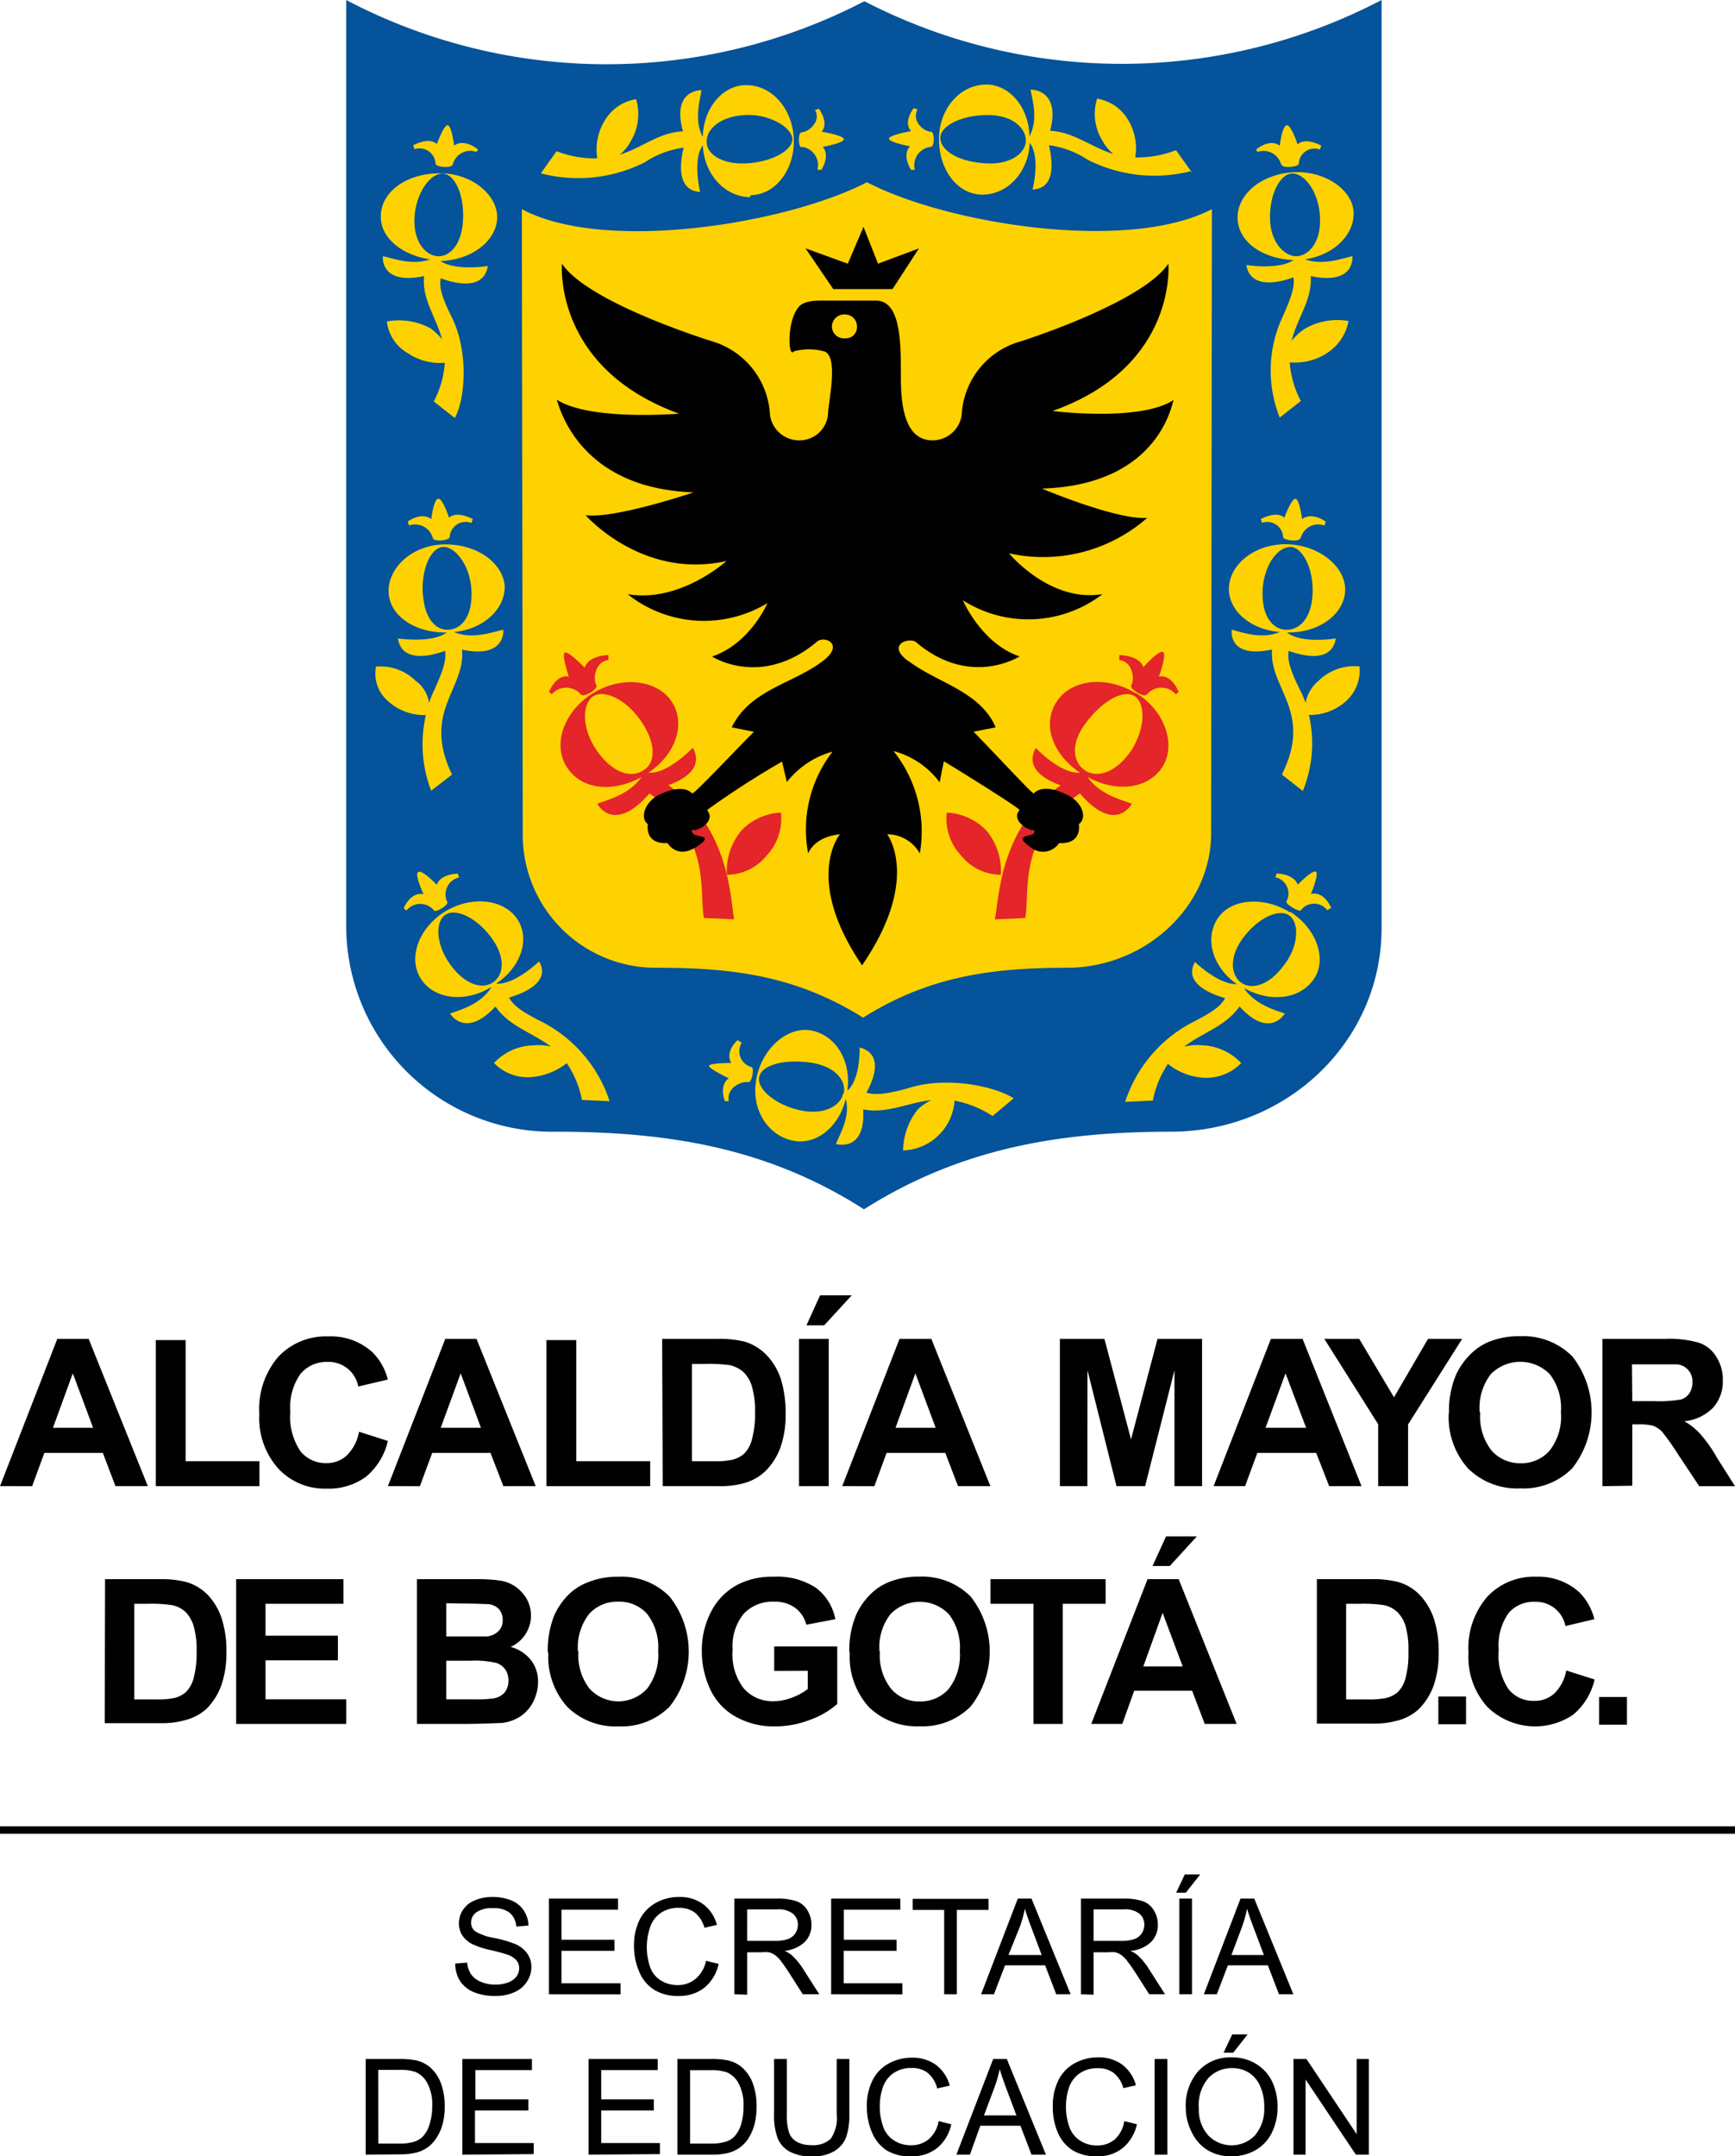
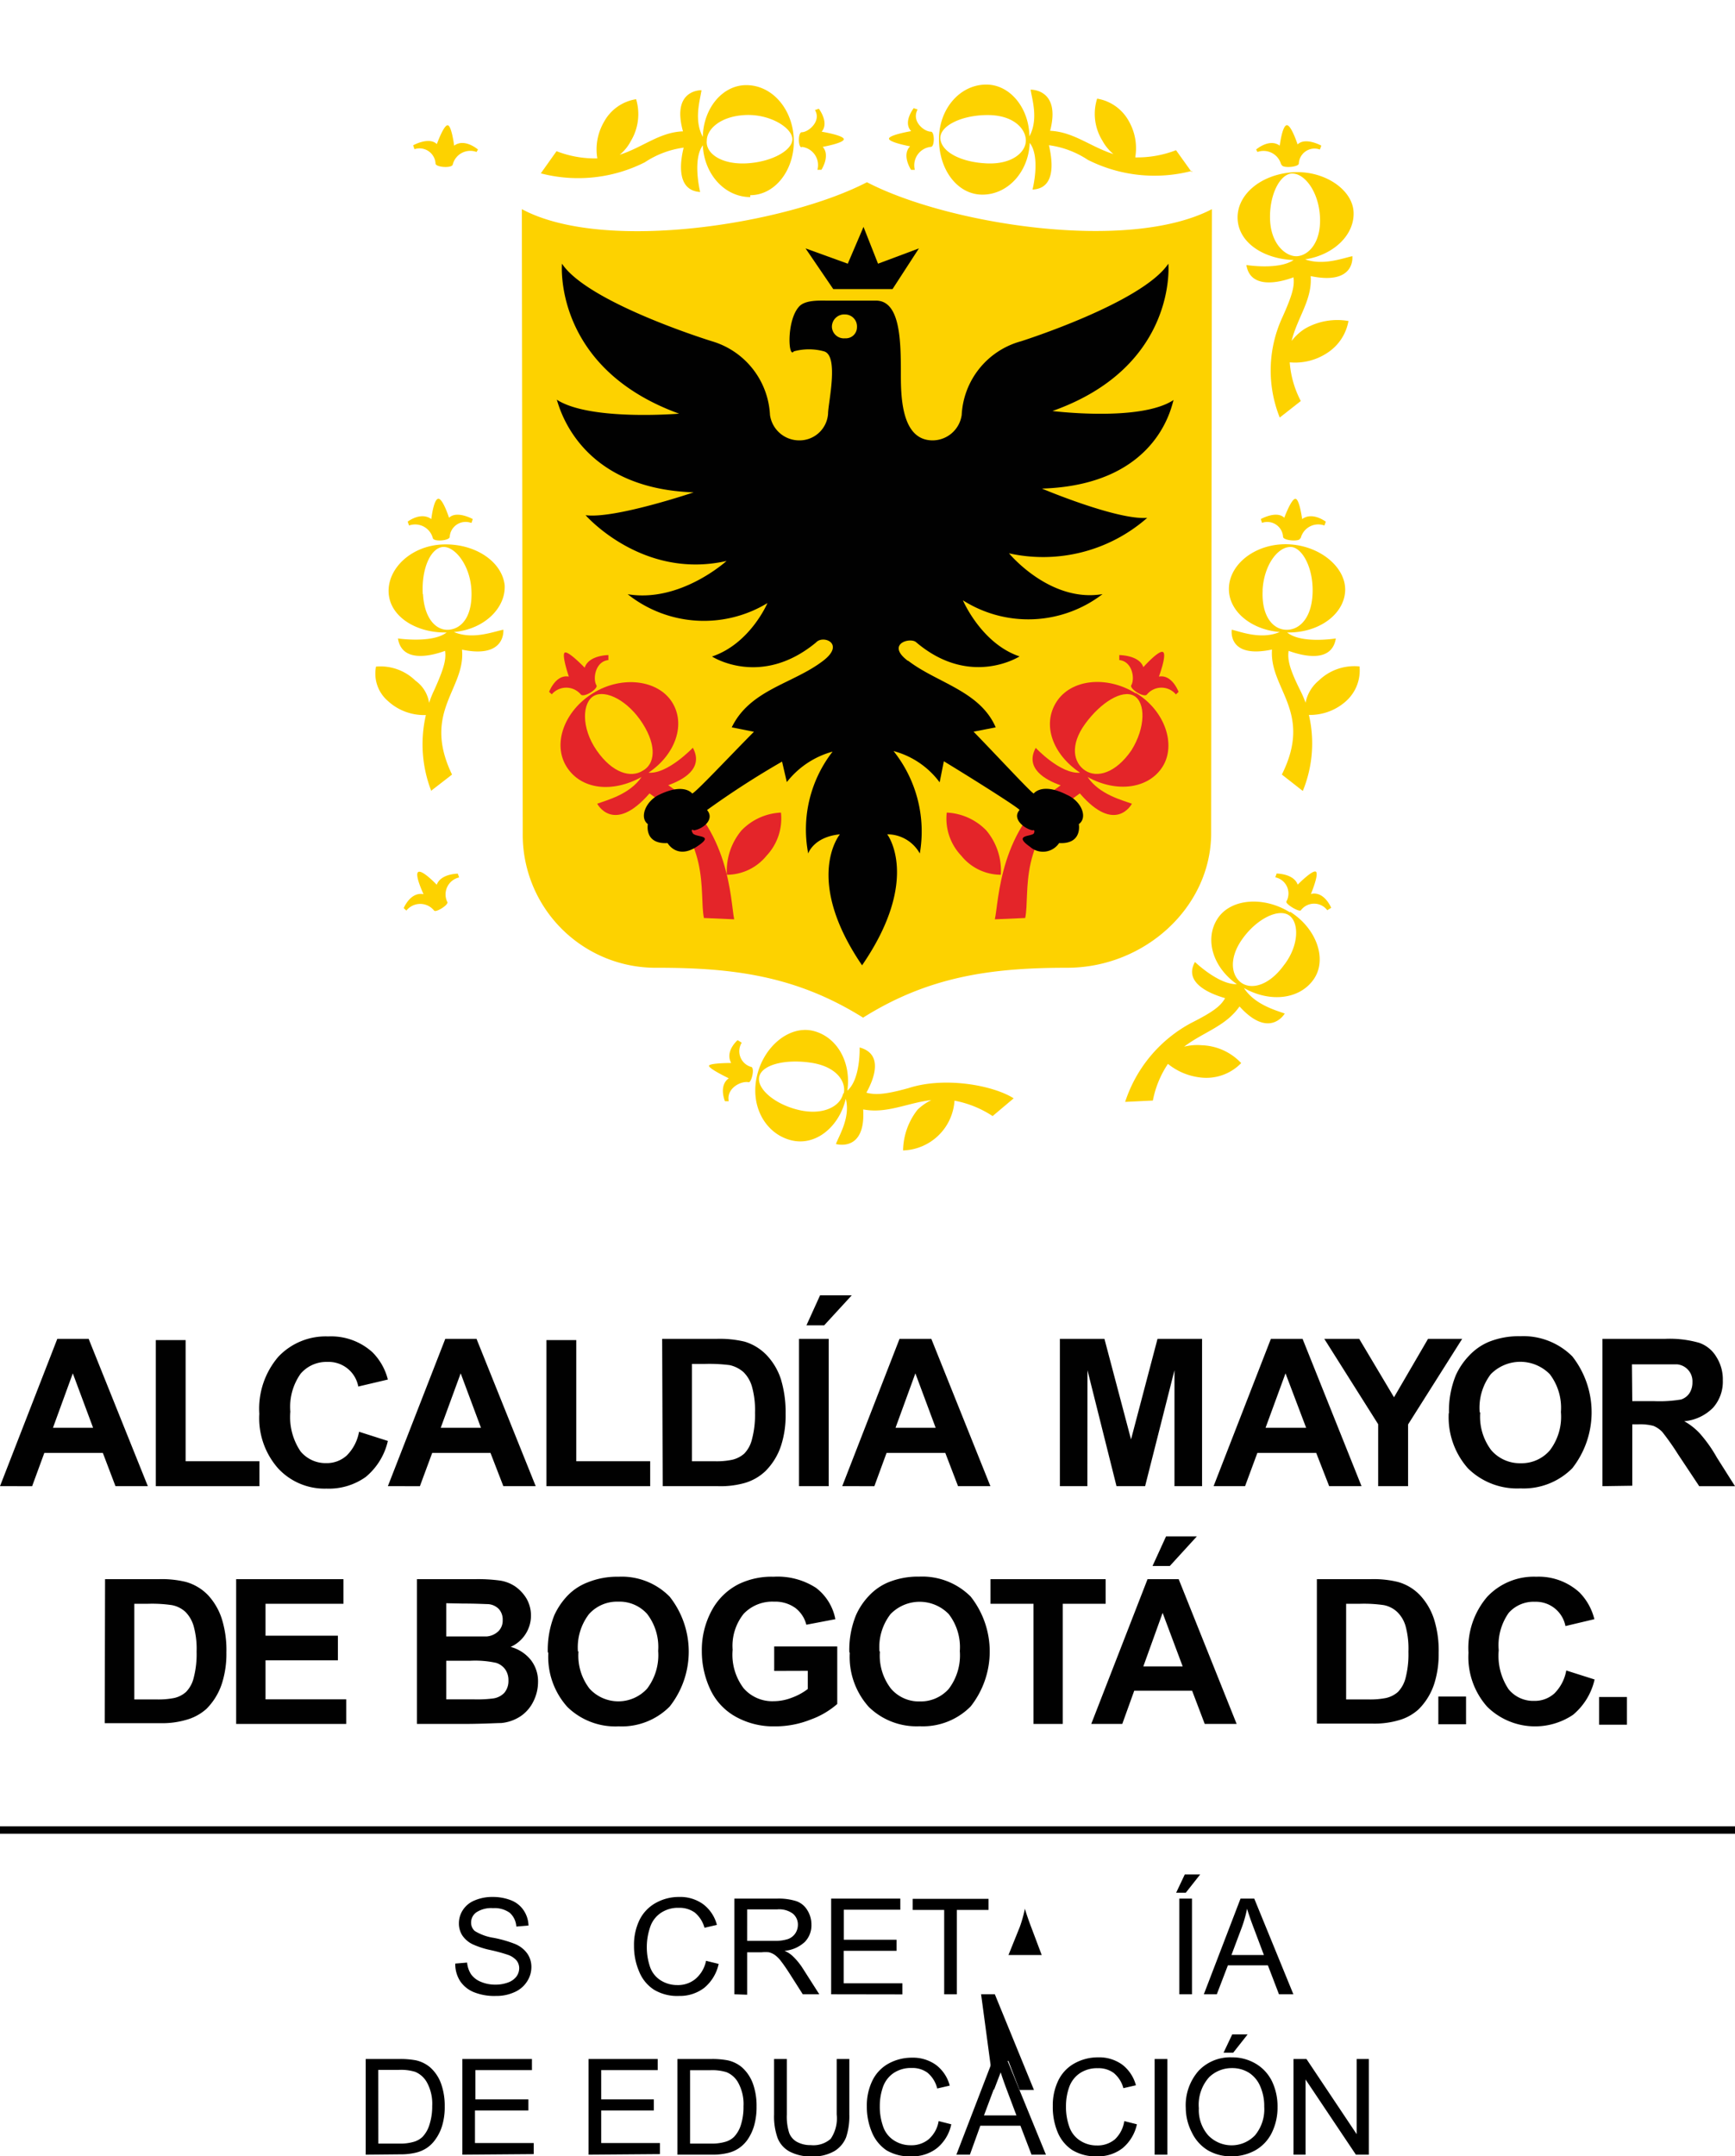
<svg xmlns="http://www.w3.org/2000/svg" viewBox="0 0 156.56 194.54">
  <defs>
    <style>.cls-1{fill:#010101;}.cls-2{fill:#04539b;}.cls-3{fill:#fdd200;}.cls-4{fill:#e42529;}.cls-5{fill:none;stroke:#010101;stroke-miterlimit:10;stroke-width:0.67px;}</style>
  </defs>
  <g id="Capa_2" data-name="Capa 2">
    <g id="Capa_1-2" data-name="Capa 1">
      <path class="cls-1" d="M8.4,128.81,6.57,123.9l-1.79,4.91Zm4.94,5.27H10.42l-1.14-3H4l-1.1,3H0l5.17-13.29H8Z" />
      <polygon class="cls-1" points="14.06 134.08 14.06 120.9 16.75 120.9 16.75 131.83 23.41 131.83 23.41 134.08 14.06 134.08" />
      <path class="cls-1" d="M32.4,129.17,35,130a5.93,5.93,0,0,1-2,3.25,5.72,5.72,0,0,1-3.54,1.05,5.71,5.71,0,0,1-4.35-1.81,6.83,6.83,0,0,1-1.71-4.94,7.19,7.19,0,0,1,1.71-5.14,5.88,5.88,0,0,1,4.51-1.84,5.54,5.54,0,0,1,4,1.44A5.34,5.34,0,0,1,35,124.46l-2.67.63a2.72,2.72,0,0,0-2.79-2.22,3.06,3.06,0,0,0-2.41,1.06,5.17,5.17,0,0,0-.93,3.43,5.52,5.52,0,0,0,.92,3.58A2.93,2.93,0,0,0,29.44,132a2.67,2.67,0,0,0,1.85-.69,4,4,0,0,0,1.11-2.15" />
      <path class="cls-1" d="M43.4,128.81l-1.83-4.91-1.8,4.91Zm4.94,5.27H45.42l-1.16-3H39l-1.11,3H35l5.18-13.29H43Z" />
      <polygon class="cls-1" points="49.31 134.08 49.31 120.9 52 120.9 52 131.83 58.67 131.83 58.67 134.08 49.31 134.08" />
      <path class="cls-1" d="M62.44,123.05v8.78h2a6.85,6.85,0,0,0,1.62-.13,2.5,2.5,0,0,0,1.09-.55,2.79,2.79,0,0,0,.7-1.28,8.65,8.65,0,0,0,.28-2.43,7.88,7.88,0,0,0-.28-2.36,3,3,0,0,0-.76-1.29,2.81,2.81,0,0,0-1.24-.63,14.55,14.55,0,0,0-2.21-.11Zm-2.69-2.26h4.9a9.69,9.69,0,0,1,2.54.25,4.58,4.58,0,0,1,2,1.23,5.72,5.72,0,0,1,1.27,2.14,10.24,10.24,0,0,1,.43,3.15,8.78,8.78,0,0,1-.4,2.83,5.8,5.8,0,0,1-1.43,2.34,4.55,4.55,0,0,1-1.89,1.07,8,8,0,0,1-2.37.28h-5Z" />
      <path class="cls-1" d="M72.1,120.79h2.68v13.29H72.1Zm.67-1.22L74,116.86h2.86l-2.49,2.71Z" />
      <path class="cls-1" d="M84.43,128.81,82.6,123.9l-1.79,4.91Zm4.94,5.27H86.45l-1.15-3H80l-1.1,3H76l5.17-13.29h2.87Z" />
      <polygon class="cls-1" points="95.64 134.08 95.64 120.79 99.66 120.79 102.06 129.86 104.45 120.79 108.47 120.79 108.47 134.08 105.98 134.08 105.98 123.62 103.33 134.08 100.75 134.08 98.13 123.62 98.12 134.08 95.64 134.08" />
      <path class="cls-1" d="M117.86,128.81,116,123.9l-1.8,4.91Zm5,5.27h-2.92l-1.17-3h-5.31l-1.11,3h-2.84l5.17-13.29h2.86Z" />
      <polygon class="cls-1" points="124.36 134.08 124.36 128.49 119.5 120.79 122.65 120.79 125.79 126.06 128.86 120.79 131.94 120.79 127.06 128.51 127.06 134.08 124.36 134.08" />
      <path class="cls-1" d="M133.57,127.43a5,5,0,0,0,1,3.41,3.41,3.41,0,0,0,2.66,1.17,3.36,3.36,0,0,0,2.62-1.16,5,5,0,0,0,1-3.46,5,5,0,0,0-1-3.41,3.73,3.73,0,0,0-5.33,0,5,5,0,0,0-1,3.43m-2.77.09a8.53,8.53,0,0,1,.61-3.41,6.3,6.3,0,0,1,1.23-1.81,5.19,5.19,0,0,1,1.73-1.21,7.26,7.26,0,0,1,2.86-.52,6.26,6.26,0,0,1,4.7,1.82,8.18,8.18,0,0,1,0,10.09,6.19,6.19,0,0,1-4.68,1.82,6.31,6.31,0,0,1-4.73-1.8,6.94,6.94,0,0,1-1.74-5" />
      <path class="cls-1" d="M147.29,126.41h2a11.7,11.7,0,0,0,2.4-.15,1.43,1.43,0,0,0,.76-.57,1.78,1.78,0,0,0,.27-1,1.53,1.53,0,0,0-1.37-1.6c-.2,0-.85,0-2,0h-2.09Zm-2.69,7.67V120.79h5.64a9.63,9.63,0,0,1,3.1.36,2.91,2.91,0,0,1,1.54,1.27,3.76,3.76,0,0,1,.58,2.11,3.53,3.53,0,0,1-.87,2.46,4.15,4.15,0,0,1-2.61,1.23,5.63,5.63,0,0,1,1.42,1.12,12.46,12.46,0,0,1,1.52,2.15l1.64,2.59h-3.23l-1.92-2.89a22.92,22.92,0,0,0-1.41-2,2.35,2.35,0,0,0-.8-.55,4.77,4.77,0,0,0-1.37-.14h-.54v5.54Z" />
      <rect class="cls-1" x="129.79" y="153.06" width="2.5" height="2.5" />
      <path class="cls-1" d="M12.12,144.69v8.63h2a7.36,7.36,0,0,0,1.6-.13,2.37,2.37,0,0,0,1.06-.54,2.72,2.72,0,0,0,.69-1.25,8.44,8.44,0,0,0,.27-2.39,7.64,7.64,0,0,0-.27-2.32,3,3,0,0,0-.74-1.27,2.47,2.47,0,0,0-1.23-.61,12.39,12.39,0,0,0-2.17-.12Zm-2.64-2.22H14.3a9.19,9.19,0,0,1,2.48.25,4.45,4.45,0,0,1,2,1.2A5.77,5.77,0,0,1,20,146a9.45,9.45,0,0,1,.43,3.08,8.8,8.8,0,0,1-.4,2.79,5.74,5.74,0,0,1-1.4,2.3,4.51,4.51,0,0,1-1.86,1,7.63,7.63,0,0,1-2.32.29h-5Z" />
      <polygon class="cls-1" points="21.31 155.53 21.31 142.47 30.99 142.47 30.99 144.69 23.96 144.69 23.96 147.57 30.49 147.57 30.49 149.79 23.96 149.79 23.96 153.31 31.24 153.31 31.24 155.53 21.31 155.53" />
      <path class="cls-1" d="M40.27,149.83v3.48H42.7a11.06,11.06,0,0,0,1.81-.08,1.7,1.7,0,0,0,1-.51,1.65,1.65,0,0,0,.37-1.11,1.69,1.69,0,0,0-.29-1,1.62,1.62,0,0,0-.82-.59,8.84,8.84,0,0,0-2.35-.19Zm0-5.19v3H42c1,0,1.66,0,1.91,0a1.74,1.74,0,0,0,1.06-.47,1.34,1.34,0,0,0,.39-1,1.42,1.42,0,0,0-.34-1,1.49,1.49,0,0,0-1-.45c-.25,0-1-.05-2.25-.05Zm-2.65-2.17h5.23a14.53,14.53,0,0,1,2.3.13,3.38,3.38,0,0,1,1.36.54,3.61,3.61,0,0,1,1,1.08,3.1,3.1,0,0,1-1.43,4.36,3.5,3.5,0,0,1,1.82,1.18,3.12,3.12,0,0,1,.65,2,3.91,3.91,0,0,1-.42,1.74A3.43,3.43,0,0,1,47,154.82a3.82,3.82,0,0,1-1.78.63c-.43,0-1.5.07-3.17.08H37.62Z" />
      <path class="cls-1" d="M52.2,149a4.87,4.87,0,0,0,1,3.35,3.52,3.52,0,0,0,5.19,0,5,5,0,0,0,1-3.41,4.88,4.88,0,0,0-1-3.34,3.34,3.34,0,0,0-2.61-1.1,3.39,3.39,0,0,0-2.63,1.12,4.92,4.92,0,0,0-1,3.36m-2.72.09a8.48,8.48,0,0,1,.59-3.35,6.39,6.39,0,0,1,1.22-1.79A5,5,0,0,1,53,142.77a7.09,7.09,0,0,1,2.82-.52,6.06,6.06,0,0,1,4.61,1.8,8,8,0,0,1,0,9.91,6.1,6.1,0,0,1-4.6,1.79A6.2,6.2,0,0,1,51.2,154a6.75,6.75,0,0,1-1.72-4.9" />
      <path class="cls-1" d="M69.86,150.75v-2.21h5.69v5.19a7.47,7.47,0,0,1-2.41,1.41,8.6,8.6,0,0,1-3.18.61,7,7,0,0,1-3.57-.87,5.44,5.44,0,0,1-2.29-2.45,8.09,8.09,0,0,1-.77-3.47,7.48,7.48,0,0,1,.87-3.62,5.65,5.65,0,0,1,2.49-2.44,6.81,6.81,0,0,1,3.13-.65,6.36,6.36,0,0,1,3.81,1,4.64,4.64,0,0,1,1.75,2.83l-2.62.5a2.74,2.74,0,0,0-1-1.52,3.11,3.11,0,0,0-1.91-.56,3.56,3.56,0,0,0-2.74,1.09,4.62,4.62,0,0,0-1,3.25,5,5,0,0,0,1,3.48,3.43,3.43,0,0,0,2.7,1.16,4.6,4.6,0,0,0,1.65-.32,5.4,5.4,0,0,0,1.43-.78v-1.64Z" />
      <path class="cls-1" d="M79.4,149a4.86,4.86,0,0,0,1,3.35,3.31,3.31,0,0,0,2.6,1.15,3.38,3.38,0,0,0,2.61-1.13,5,5,0,0,0,1-3.41,4.88,4.88,0,0,0-1-3.34,3.66,3.66,0,0,0-5.25,0,4.87,4.87,0,0,0-1,3.36m-2.72.09a8.3,8.3,0,0,1,.6-3.35,6.15,6.15,0,0,1,1.21-1.79,5.05,5.05,0,0,1,1.69-1.17,7.09,7.09,0,0,1,2.82-.52,6.18,6.18,0,0,1,4.63,1.8,8,8,0,0,1,0,9.91,6.07,6.07,0,0,1-4.6,1.79A6.17,6.17,0,0,1,78.4,154a6.75,6.75,0,0,1-1.72-4.9" />
      <polygon class="cls-1" points="93.26 155.53 93.26 144.69 89.38 144.69 89.38 142.47 99.77 142.47 99.77 144.69 95.9 144.69 95.9 155.53 93.26 155.53" />
      <path class="cls-1" d="M104,141.28l1.22-2.67H108l-2.44,2.67Zm2.72,9.06-1.81-4.83-1.74,4.83Zm4.87,5.19h-2.88l-1.14-3h-5.22l-1.08,3h-2.8l5.08-13.06h2.81Z" />
      <path class="cls-1" d="M121.47,144.69v8.63h2a7.36,7.36,0,0,0,1.6-.13,2.46,2.46,0,0,0,1.07-.54,2.81,2.81,0,0,0,.69-1.25,8.5,8.5,0,0,0,.26-2.39,7.7,7.7,0,0,0-.26-2.32,2.88,2.88,0,0,0-.76-1.27,2.44,2.44,0,0,0-1.21-.61,12.47,12.47,0,0,0-2.17-.12Zm-2.64-2.22h4.83a9.24,9.24,0,0,1,2.48.25,4.37,4.37,0,0,1,2,1.2,5.79,5.79,0,0,1,1.25,2.12,9.45,9.45,0,0,1,.43,3.08,8.8,8.8,0,0,1-.4,2.79,5.75,5.75,0,0,1-1.41,2.3,4.42,4.42,0,0,1-1.84,1,7.82,7.82,0,0,1-2.34.29h-5Z" />
      <path class="cls-1" d="M141.34,150.71l2.55.81a5.8,5.8,0,0,1-1.95,3.19,6.15,6.15,0,0,1-7.74-.73,6.74,6.74,0,0,1-1.69-4.87,7.1,7.1,0,0,1,1.69-5.05,5.77,5.77,0,0,1,4.43-1.81,5.45,5.45,0,0,1,3.9,1.42,5.22,5.22,0,0,1,1.34,2.41l-2.61.62a2.71,2.71,0,0,0-2.75-2.19,3,3,0,0,0-2.37,1,5.07,5.07,0,0,0-.9,3.37,5.42,5.42,0,0,0,.89,3.52,2.86,2.86,0,0,0,2.31,1.05,2.63,2.63,0,0,0,1.82-.67,3.87,3.87,0,0,0,1.08-2.11" />
      <rect class="cls-1" x="144.3" y="153.1" width="2.51" height="2.5" />
-       <path class="cls-2" d="M31.24,0A50.48,50.48,0,0,0,78,.11,50.58,50.58,0,0,0,124.67,0V83.72c0,10.24-8.56,18.38-19,18.38-10.11,0-19,1.5-27.71,7-8.7-5.57-17.7-7-27.82-7a18.58,18.58,0,0,1-18.9-18.38Z" />
      <path class="cls-3" d="M47.17,75.16A12,12,0,0,0,59.35,87.31c6.88,0,12.54.75,18.53,4.5,5.93-3.72,11.56-4.5,18.41-4.5,7,0,13-5.47,13-12.15l.07-56.29c-7.59,3.95-23.87,1.35-31.13-2.43-7.19,3.74-23.65,6.44-31.14,2.43" />
      <path class="cls-4" d="M104.59,61s.72-1.94.36-2.17-1.78,1.36-1.78,1.36C102.81,59.1,101,59.1,101,59.1v.45c1.2.12,1.43,1.72,1.07,2.29-.11.35,1.19,1.14,1.43.81a1.7,1.7,0,0,1,2.61,0l.24-.23s-.58-1.6-1.78-1.38" />
      <path class="cls-4" d="M102.09,67.7c-1.42,2.06-3.1,2.51-4.16,1.82s-1.42-2.29,0-4.23,3.33-3.1,4.39-2.52,1.07,2.86-.23,4.93m.36-5.17c-2.61-1.6-5.82-1.26-7.13.81s-.31,4.74,2.14,6.37c-1.77.15-4-2.24-4-2.24-1,1.84.83,2.88,2.25,3.38-5.56,3.8-5.57,10.44-5.94,12.09l2.74-.12c.47-2.25-.79-7.26,4.93-11.24,3.23,3.75,4.7.93,4.7.93-.87-.32-2.94-.83-4-2.41,2.64,1.46,5.51,1.05,6.76-.92s.24-5.05-2.38-6.65" />
      <path class="cls-4" d="M52.4,62.64c.24.35,1.55-.45,1.43-.8-.36-.57-.12-2.17,1.07-2.29V59.1s-1.78,0-2.14,1.14c0,0-1.43-1.49-1.78-1.37s.35,2.17.35,2.17c-1.19-.22-1.78,1.38-1.78,1.38l.24.22a1.72,1.72,0,0,1,2.61,0" />
      <path class="cls-4" d="M58,69.53c-1.07.68-2.73.23-4.16-1.83s-1.3-4.36-.23-4.93,3.08.45,4.39,2.52,1.07,3.67,0,4.24m2.27,1.32c1.42-.5,3.25-1.54,2.25-3.39,0,0-2.28,2.4-4,2.25,2.43-1.63,3.39-4.37,2.12-6.37s-4.51-2.42-7.12-.81-3.69,4.59-2.39,6.65,4.12,2.38,6.76.92c-1.07,1.58-3.15,2.09-4,2.41,0,0,1.46,2.82,4.72-.93,5.69,4,4.44,9,4.91,11.24l2.73.12c-.34-1.64-.35-8.29-5.93-12.09" />
      <path class="cls-4" d="M89,74.92a5.31,5.31,0,0,0-3.57-1.61,4.86,4.86,0,0,0,1.31,3.89,4.61,4.61,0,0,0,3.57,1.72,5.64,5.64,0,0,0-1.31-4" />
      <path class="cls-4" d="M66.91,74.92a5.7,5.7,0,0,0-1.32,4,4.63,4.63,0,0,0,3.58-1.72,4.89,4.89,0,0,0,1.3-3.89,5.27,5.27,0,0,0-3.56,1.61" />
      <path class="cls-1" d="M81.91,59.61c-2-1.51.24-2.16.77-1.66C87.55,62.08,92,59.22,92,59.22c-3.45-1.16-5.11-5.06-5.11-5.06a11,11,0,0,0,12.6-.56c-4.75.8-8.44-3.68-8.44-3.68a14.23,14.23,0,0,0,12.47-3.2c-2.73.22-9.5-2.64-9.5-2.64,10.82-.34,11.77-8,11.89-8-3,2-10.94,1-10.94,1,11.3-4,10.46-13.29,10.46-13.29-2.39,3.55-13.3,7-13.3,7a7.27,7.27,0,0,0-5.35,6.64,2.66,2.66,0,0,1-2.62,2.3c-2.91,0-2.87-4.2-2.87-6.2,0-3-.11-6.41-2.25-6.41H74.72c-.78,0-2.11-.08-2.65.58-1.11,1.29-.94,4.69-.44,4a5.14,5.14,0,0,1,2.73,0c1.37.4.36,4.69.36,5.63a2.58,2.58,0,0,1-2.62,2.4,2.66,2.66,0,0,1-2.62-2.3,7.31,7.31,0,0,0-5.23-6.64s-11.17-3.44-13.54-7c0,0-.84,9.39,10.57,13.53,0,0-8.08.68-11.05-1.27.11,0,1.54,8,12.36,8.37,0,0-7.13,2.41-9.75,2.06,0,0,5.11,5.85,12.72,4.13,0,0-4.16,3.79-8.92,3a11.05,11.05,0,0,0,12.61.8s-1.55,3.66-5,4.82c0,0,4.4,2.86,9.39-1.27.63-.71,2.67.11.63,1.66-2.71,2.08-6.58,2.58-8.24,6l2,.4c-2.25,2.27-5.26,5.49-5.57,5.57,0,0-.71-1-3,.12-1.19.57-1.79,2.05-1,2.64,0,0-.36,1.83,1.78,1.71,0,0,.83,1.49,2.61.34s-.12-.8-.35-1.25.12-.24.12-.24c.83-.12,1.9-1,1.18-1.83a78.21,78.21,0,0,1,6.77-4.37L71,70.56a7.87,7.87,0,0,1,4.13-2.75A11.45,11.45,0,0,0,72.93,77s.47-1.49,2.86-1.73c0,0-3.33,4,2,11.82,5.35-7.8,2.27-11.82,2.27-11.82A3.36,3.36,0,0,1,83,77a11.63,11.63,0,0,0-2.37-9.24,7.6,7.6,0,0,1,4.16,2.82l.38-1.9C88.06,70.44,92,72.93,92,73.08c-.72.8.47,1.71,1.18,1.83,0,0,.24-.12.13.24s-2,.1-.36,1.25a1.75,1.75,0,0,0,2.62-.34c2.13.12,1.78-1.71,1.78-1.71.83-.59.24-2.07-1.07-2.64-2.26-1.15-3-.12-3-.12-.24-.08-3.21-3.3-5.43-5.58l2-.39c-1.43-3.29-5.28-4-7.89-6M80.54,26.08l2.38-3.67-3.69,1.38-1.31-3.32L76.5,23.79l-3.81-1.38,2.5,3.67Zm-5.47,3.44a1.11,1.11,0,0,1,1.19-1.15,1.08,1.08,0,0,1,1.07,1.15,1,1,0,0,1-1.07,1,1.08,1.08,0,0,1-1.19-1" />
-       <path class="cls-3" d="M40,15.66c1.07.12,1.91,1.95,1.78,4.24s-1.3,3.33-2.37,3.21-2.14-1.37-2-3.55,1.44-4,2.62-3.9M38.8,23.4c-1.61.57-3.3-.08-4.25-.29,0,0-.31,2.65,3.72,1.8-.21,2.09,1.06,3.64,1.62,5.7a5.56,5.56,0,0,0-1.06-1A6,6,0,0,0,34.91,29a3.79,3.79,0,0,0,1.9,2.87,5.21,5.21,0,0,0,3.33.86,8.73,8.73,0,0,1-1,3.49l1.9,1.49c1-1.83,1.2-6.07-.23-9-1-2-1.17-2.82-1.05-3.6,1.31.47,3.9,1.12,4.26-1.11,0,0-2.92.47-4.27-.45,2.64-.08,4.87-1.63,5.1-3.67s-2-4.13-4.88-4.24-5.35,1.37-5.59,3.55S36.2,23,38.8,23.4" />
      <path class="cls-3" d="M82.08,13.25c-.71.8.13,2.07.13,2.07h.34A1.67,1.67,0,0,1,84,13.25c.35,0,.35-1.37,0-1.37-.6,0-1.78-.92-1.2-2l-.35-.12s-1,1.26-.23,2.07c0,0-2,.34-2,.68s1.9.69,1.9.69" />
      <path class="cls-3" d="M39.3,14.75c0,.34,1.43.45,1.55.11A1.63,1.63,0,0,1,43,13.71l.13-.22s-1.2-1.05-2.15-.35c0,0-.23-1.84-.59-1.84S39.42,13,39.42,13c-.71-.69-2.14.11-2.14.11l.12.35a1.45,1.45,0,0,1,1.9,1.26" />
      <path class="cls-3" d="M115.66,14.86c0,.34,1.54.23,1.54-.11a1.42,1.42,0,0,1,1.9-1.26l.13-.35s-1.43-.8-2.14-.11c0,0-.6-1.84-1-1.73s-.61,1.84-.61,1.84c-.94-.69-2.13.35-2.13.35l.12.22a1.64,1.64,0,0,1,2.14,1.15" />
      <path class="cls-3" d="M117.37,48.56a1.63,1.63,0,0,1,2.14-1.15l.13-.34s-1.2-.93-2.14-.24c0,0-.24-1.83-.61-1.83s-1,1.71-1,1.71c-.7-.68-2.12.12-2.12.12l.11.34a1.43,1.43,0,0,1,1.9,1.26c0,.35,1.54.47,1.54.13" />
      <path class="cls-3" d="M116.49,15.66c1.2-.11,2.5,1.61,2.62,3.9s-1,3.44-2,3.55-2.39-1-2.5-3.21.83-4.12,1.9-4.24m.22,7.8c-1.36.92-4.26.45-4.26.45.35,2.21,3,1.58,4.25,1.11.1.78-.08,1.56-1,3.6a11.43,11.43,0,0,0-.24,9.05l1.9-1.49a8.91,8.91,0,0,1-1-3.49,5.27,5.27,0,0,0,3.4-.86,4.31,4.31,0,0,0,1.9-2.87,5.85,5.85,0,0,0-3.92.69,4.67,4.67,0,0,0-1.21,1.11c.52-2.13,1.88-3.71,1.72-5.85,4.09.85,3.76-1.8,3.76-1.8-.94.21-2.65.86-4.26.29,2.61-.4,4.49-2.25,4.37-4.3s-2.73-3.78-5.58-3.55-5,2.06-4.88,4.24,2.46,3.6,5.1,3.67" />
      <path class="cls-3" d="M42.55,47.17l.11-.34s-1.43-.8-2.14-.12c0,0-.59-1.83-1-1.71s-.6,1.83-.6,1.83c-.95-.69-2.13.23-2.13.23l.12.35a1.65,1.65,0,0,1,2.15,1.15c.11.34,1.52.22,1.52-.13a1.44,1.44,0,0,1,1.92-1.26" />
      <path class="cls-3" d="M72.33,13.25a1.65,1.65,0,0,1,1.43,2.07h.36s.83-1.27.12-2.07c0,0,1.9-.34,1.9-.69s-2-.68-2-.68c.71-.81-.25-2.07-.25-2.07l-.35.12c.6,1-.59,2-1.19,2-.35,0-.35,1.37,0,1.37" />
      <path class="cls-3" d="M38.15,53.6c-.13-2.3.71-4.13,1.78-4.25s2.5,1.61,2.61,3.9-.82,3.44-2,3.56-2.25-1-2.37-3.21m.71,17.76,1.91-1.48c-2.74-5.69,1.24-7.71.9-11.27,4,.84,3.73-1.8,3.73-1.8-1,.21-2.79.91-4.46.21,2.7-.24,4.68-2.13,4.58-4.22-.25-2.19-2.74-3.79-5.59-3.68s-5,2.18-4.88,4.36,2.53,3.64,5.23,3.58c-1.28,1-4.39.54-4.39.54.35,2.23,3,1.58,4.25,1.12.11.77-.08,1.56-1,3.59a8.7,8.7,0,0,0-.44,1.1,3,3,0,0,0-1.23-2,4.51,4.51,0,0,0-3.56-1.27,3.26,3.26,0,0,0,1.07,3.1,4.82,4.82,0,0,0,3.43,1.27,11.69,11.69,0,0,0,.49,6.86" />
      <path class="cls-3" d="M39.17,82.14c.12.25,1.42-.56,1.18-.79a1.57,1.57,0,0,1,1.08-2.19l-.12-.34s-1.54,0-1.9,1c0,0-1.31-1.38-1.67-1.15s.48,2,.48,2c-1.19-.23-1.79,1.26-1.79,1.26l.24.22a1.6,1.6,0,0,1,2.5,0" />
      <path class="cls-3" d="M118.29,80.66s.72-1.72.47-2-1.66,1.15-1.66,1.15c-.36-1-1.9-1-1.9-1l-.12.34a1.49,1.49,0,0,1,1,2.18c-.12.23,1.19,1,1.31.79a1.49,1.49,0,0,1,2.38,0l.35-.22s-.6-1.49-1.78-1.26" />
      <path class="cls-3" d="M89,14.74c-2.25-.11-4-1-4.14-2.18s1.89-2.18,4.26-2.18,3.45,1.27,3.45,2.3S91.35,14.86,89,14.74m18.55.81-1.43-2a9.69,9.69,0,0,1-3.68.65,4.92,4.92,0,0,0-.59-3.29A4,4,0,0,0,99,8.9a4.58,4.58,0,0,0,.47,3.78,4.16,4.16,0,0,0,1,1.22c-2.08-.66-3.58-2-5.71-2.1C95.75,8,93,8.09,93,8.09c.12.85.73,2.66-.11,4.21C92.85,9.72,91.13,7.63,89,7.63c-2.37,0-4.27,2.18-4.27,4.93s1.66,5,3.92,5,4.15-2,4.27-4.67c1,1.31.25,4.21.25,4.21,2.18-.09,1.78-2.72,1.48-4a8.37,8.37,0,0,1,3.51,1.32,13.36,13.36,0,0,0,9.39,1" />
      <path class="cls-3" d="M113.93,53.25c.12-2.29,1.41-4,2.62-3.9,1,.12,2,1.95,1.89,4.25s-1.3,3.32-2.5,3.21-2.12-1.38-2-3.56m8.79,6.88A4.61,4.61,0,0,0,119,61.4a3.44,3.44,0,0,0-1.19,2,9.67,9.67,0,0,0-.47-1.09c-1-2-1.17-2.82-1.06-3.59,1.3.47,3.9,1.11,4.26-1.12,0,0-3.12.51-4.39-.54,2.7.06,5-1.49,5.22-3.58s-2-4.13-4.86-4.36-5.36,1.49-5.6,3.68,1.87,4,4.57,4.22c-1.66.7-3.45,0-4.33-.21,0,0-.42,2.65,3.63,1.79-.25,3.57,3.73,5.59.89,11.28l1.89,1.48a11.32,11.32,0,0,0,.55-6.86,4.86,4.86,0,0,0,3.38-1.27,3.72,3.72,0,0,0,1.19-3.1" />
      <path class="cls-3" d="M115.91,87c-1.3,1.84-2.86,2.3-3.81,1.72s-1.3-2.17,0-4,3.22-2.75,4.17-2.17,1,2.64-.36,4.46m.49-4.7c-2.38-1.48-5.36-1.25-6.54.58s-.43,4.37,1.75,5.9c-1.64.06-3.78-2-3.78-2-1.07,1.9,1.42,2.89,2.72,3.26-.4.71-1.06,1.23-3.08,2.25a12.45,12.45,0,0,0-5.94,7.11l2.5-.12a9,9,0,0,1,1.36-3.31,5.66,5.66,0,0,0,3.16,1.25A4.37,4.37,0,0,0,112,95.91a5.11,5.11,0,0,0-3.57-1.61,4.81,4.81,0,0,0-1.58.13c1.73-1.32,3.75-1.83,5-3.63,2.72,3,4.08.64,4.08.64-.86-.31-2.72-.82-3.68-2.3,2.41,1.35,5.06,1,6.3-.8s.24-4.59-2.13-6.08" />
-       <path class="cls-3" d="M44.4,88.68c-.95.58-2.5.13-3.81-1.72s-1.31-3.89-.35-4.46,2.85.34,4.16,2.18,1,3.43,0,4M49,92.24c-2-1-2.67-1.54-3.07-2.24,1.29-.38,3.79-1.37,2.72-3.26,0,0-2.23,2.14-3.88,2,2.29-1.52,3.11-4.12,1.86-5.89s-4.16-2.06-6.53-.57S36.79,86.51,38,88.34s4,2.16,6.36.69c-.93,1.56-2.85,2.09-3.75,2.41,0,0,1.37,2.33,4.1-.64,1.23,1.8,3.25,2.31,5,3.62a4.72,4.72,0,0,0-1.57-.11,5,5,0,0,0-3.56,1.59A4.2,4.2,0,0,0,48,97.17a6,6,0,0,0,3.14-1.25,8.8,8.8,0,0,1,1.37,3.31l2.5.12A12.4,12.4,0,0,0,49,92.24" />
      <path class="cls-3" d="M63.78,12.68c0-1,1.18-2.18,3.44-2.3s4.28,1.16,4.28,2.18-1.9,2.07-4.16,2.18-3.69-.91-3.56-2.06m3.92,4.93c2.25,0,4-2.29,3.93-5s-1.91-4.93-4.29-4.93c-2.15,0-3.87,2.09-3.92,4.67-.84-1.54-.23-3.36-.12-4.21,0,0-2.73-.1-1.67,3.71-2.14.08-3.63,1.45-5.71,2.11a3.89,3.89,0,0,0,1-1.23,4.7,4.7,0,0,0,.48-3.78A4,4,0,0,0,54.5,11a4.94,4.94,0,0,0-.6,3.29,9.56,9.56,0,0,1-3.68-.65l-1.42,2a13.36,13.36,0,0,0,9.39-1,8.34,8.34,0,0,1,3.5-1.32c-.31,1.25-.69,3.87,1.49,4,0,0-.72-2.9.24-4.21.12,2.63,2,4.67,4.28,4.67" />
      <path class="cls-3" d="M76.08,98.66c-.24,1.14-1.79,2-4,1.48s-3.81-1.94-3.57-3,2.26-1.61,4.63-1.27,3.22,1.73,3,2.76m5.83-.46c-2.12.59-3,.62-3.79.41.63-1.14,1.62-3.47-.61-4.08,0,0,.1,2.85-1.11,3.9.37-2.56-.92-4.85-3.06-5.39s-4.51,1.38-5.11,4.13.84,5.16,3.09,5.73,4.36-1.25,4.94-3.74c.43,1.66-.57,3.25-.89,4.08,0,0,2.7.8,2.46-3.12,2.15.41,4-.6,6.15-.84a4.76,4.76,0,0,0-1.24.86,6.1,6.1,0,0,0-1.31,3.68,4.8,4.8,0,0,0,4.64-4.49,9.37,9.37,0,0,1,3.44,1.39l1.9-1.6c-1.79-1.15-6.18-2-9.5-.92" />
      <path class="cls-3" d="M67.76,96.25a1.47,1.47,0,0,1-.83-2.18l-.37-.23s-1.17,1-.58,2.06c0,0-1.9,0-2,.24s1.78,1.14,1.78,1.14c-.94.69-.34,2.07-.34,2.07h.34c-.23-1.15,1.07-1.84,1.78-1.72.25.11.6-1.26.25-1.38" />
      <path d="M41.08,177.15l1.07-.09a2.33,2.33,0,0,0,.36,1.06,2,2,0,0,0,.87.67,3.27,3.27,0,0,0,1.32.26,3.2,3.2,0,0,0,1.16-.2,1.63,1.63,0,0,0,.74-.53,1.27,1.27,0,0,0,.25-.74,1.11,1.11,0,0,0-.24-.71,1.82,1.82,0,0,0-.78-.51,15,15,0,0,0-1.53-.42,7.7,7.7,0,0,1-1.67-.54,2.36,2.36,0,0,1-.92-.8,2,2,0,0,1-.3-1.08,2.18,2.18,0,0,1,.37-1.22,2.29,2.29,0,0,1,1.08-.86,4,4,0,0,1,1.58-.3,4.48,4.48,0,0,1,1.7.31,2.43,2.43,0,0,1,1.12.91,2.58,2.58,0,0,1,.43,1.36l-1.1.09a1.81,1.81,0,0,0-.59-1.24,2.34,2.34,0,0,0-1.51-.42,2.44,2.44,0,0,0-1.51.38,1.12,1.12,0,0,0-.47.92,1,1,0,0,0,.33.76,4.58,4.58,0,0,0,1.72.62,10.9,10.9,0,0,1,1.91.55,2.55,2.55,0,0,1,1.12.88,2.11,2.11,0,0,1,.36,1.22,2.37,2.37,0,0,1-.4,1.3,2.53,2.53,0,0,1-1.13.95,3.88,3.88,0,0,1-1.66.34,4.94,4.94,0,0,1-2-.34,2.73,2.73,0,0,1-1.24-1A2.86,2.86,0,0,1,41.08,177.15Z" />
-       <path d="M49.53,179.92v-8.63h6.24v1h-5.1V175h4.78v1H50.67v2.93H56v1Z" />
      <path d="M63.71,176.9l1.14.28a3.85,3.85,0,0,1-1.29,2.15,3.61,3.61,0,0,1-2.28.74A4.06,4.06,0,0,1,59,179.5a3.51,3.51,0,0,1-1.33-1.64,5.79,5.79,0,0,1-.46-2.32,5.12,5.12,0,0,1,.51-2.35,3.54,3.54,0,0,1,1.47-1.52,4.24,4.24,0,0,1,2.09-.53,3.53,3.53,0,0,1,2.18.66,3.41,3.41,0,0,1,1.23,1.86l-1.12.26a2.71,2.71,0,0,0-.87-1.37,2.37,2.37,0,0,0-1.44-.43,2.76,2.76,0,0,0-1.66.48,2.48,2.48,0,0,0-.94,1.28,5.58,5.58,0,0,0,0,3.58,2.33,2.33,0,0,0,1,1.23,2.79,2.79,0,0,0,1.46.4,2.47,2.47,0,0,0,1.63-.55A2.88,2.88,0,0,0,63.71,176.9Z" />
      <path d="M66.27,179.92v-8.63H70.1a5.26,5.26,0,0,1,1.76.23,1.87,1.87,0,0,1,1,.83,2.42,2.42,0,0,1,.36,1.3,2.14,2.14,0,0,1-.59,1.54,3.06,3.06,0,0,1-1.84.81,2.49,2.49,0,0,1,.69.43,5.86,5.86,0,0,1,.95,1.14l1.5,2.35H72.44l-1.14-1.79c-.33-.52-.61-.92-.82-1.19a2.61,2.61,0,0,0-.58-.58,1.69,1.69,0,0,0-.52-.23,3.26,3.26,0,0,0-.64,0H67.42v3.83Zm1.15-4.82h2.45a3.7,3.7,0,0,0,1.23-.16,1.35,1.35,0,0,0,.67-.52,1.42,1.42,0,0,0,.23-.77,1.28,1.28,0,0,0-.45-1,2.07,2.07,0,0,0-1.4-.39H67.42Z" />
      <path d="M75,179.92v-8.63h6.24v1h-5.1V175H80.9v1H76.13v2.93h5.3v1Z" />
      <path d="M85.2,179.92v-7.61H82.36v-1H89.2v1H86.34v7.61Z" />
-       <path d="M88.53,179.92l3.31-8.63h1.24l3.53,8.63h-1.3l-1-2.61H90.69l-1,2.61ZM91,176.38H94l-.9-2.39c-.28-.73-.48-1.32-.62-1.79a11.3,11.3,0,0,1-.46,1.65Z" />
-       <path d="M97.54,179.92v-8.63h3.82a5.26,5.26,0,0,1,1.76.23,1.93,1.93,0,0,1,1,.83,2.42,2.42,0,0,1,.36,1.3,2.14,2.14,0,0,1-.6,1.54A3,3,0,0,1,102,176a2.66,2.66,0,0,1,.69.43,5.83,5.83,0,0,1,.94,1.14l1.5,2.35h-1.43l-1.14-1.79c-.34-.52-.61-.92-.83-1.19a2.41,2.41,0,0,0-.58-.58,1.6,1.6,0,0,0-.52-.23,3.21,3.21,0,0,0-.63,0H98.68v3.83Zm1.14-4.82h2.46a3.6,3.6,0,0,0,1.22-.16,1.31,1.31,0,0,0,.67-.52,1.42,1.42,0,0,0,.23-.77,1.3,1.3,0,0,0-.44-1,2.12,2.12,0,0,0-1.41-.39H98.68Z" />
+       <path d="M88.53,179.92h1.24l3.53,8.63h-1.3l-1-2.61H90.69l-1,2.61ZM91,176.38H94l-.9-2.39c-.28-.73-.48-1.32-.62-1.79a11.3,11.3,0,0,1-.46,1.65Z" />
      <path d="M106.13,170.76l.78-1.65h1.39L107,170.76Zm.29,9.16v-8.63h1.14v8.63Z" />
      <path d="M108.63,179.92l3.31-8.63h1.24l3.53,8.63h-1.3l-1-2.61h-3.61l-1,2.61Zm2.49-3.54h2.93l-.9-2.39c-.28-.73-.48-1.32-.62-1.79a11.3,11.3,0,0,1-.46,1.65Z" />
      <path d="M33,194.39v-8.63h3a7.51,7.51,0,0,1,1.54.12,3,3,0,0,1,1.26.62,3.57,3.57,0,0,1,1,1.48,5.92,5.92,0,0,1,.33,2.05,5.78,5.78,0,0,1-.23,1.74A4.1,4.1,0,0,1,39.3,193a3,3,0,0,1-.78.78,3.1,3.1,0,0,1-1,.43,5.8,5.8,0,0,1-1.39.15Zm1.14-1H36a4.32,4.32,0,0,0,1.34-.16,1.9,1.9,0,0,0,.78-.44,2.72,2.72,0,0,0,.63-1.1A5.32,5.32,0,0,0,39,190a4,4,0,0,0-.45-2.08,2.17,2.17,0,0,0-1.08-1,4.37,4.37,0,0,0-1.48-.18H34.13Z" />
      <path d="M41.72,194.39v-8.63H48v1h-5.1v2.64h4.78v1H42.86v2.94h5.3v1Z" />
      <path d="M53.11,194.39v-8.63h6.24v1h-5.1v2.64H59v1H54.25v2.94h5.3v1Z" />
      <path d="M61.13,194.39v-8.63h3a7.45,7.45,0,0,1,1.54.12,3,3,0,0,1,1.27.62,3.64,3.64,0,0,1,1,1.48,5.92,5.92,0,0,1,.33,2.05,6.13,6.13,0,0,1-.22,1.74,4.34,4.34,0,0,1-.59,1.26,3.07,3.07,0,0,1-.79.78,3,3,0,0,1-1,.43,5.75,5.75,0,0,1-1.39.15Zm1.14-1h1.84a4.32,4.32,0,0,0,1.34-.16,1.84,1.84,0,0,0,.78-.44,2.72,2.72,0,0,0,.63-1.1,5.32,5.32,0,0,0,.23-1.66,4,4,0,0,0-.45-2.08,2.13,2.13,0,0,0-1.08-1,4.35,4.35,0,0,0-1.47-.18H62.27Z" />
      <path d="M75.5,185.76h1.14v5a6.05,6.05,0,0,1-.29,2.06,2.56,2.56,0,0,1-1.06,1.25,3.8,3.8,0,0,1-2,.48,4.1,4.1,0,0,1-2-.42,2.38,2.38,0,0,1-1.11-1.21,5.76,5.76,0,0,1-.33-2.16v-5H71v5a4.87,4.87,0,0,0,.21,1.66,1.54,1.54,0,0,0,.71.82,2.54,2.54,0,0,0,1.25.29,2.36,2.36,0,0,0,1.79-.57,3.29,3.29,0,0,0,.54-2.2Z" />
      <path d="M84.7,191.36l1.14.29a3.75,3.75,0,0,1-1.29,2.15,3.57,3.57,0,0,1-2.28.74A4.08,4.08,0,0,1,80,194a3.61,3.61,0,0,1-1.33-1.65,5.87,5.87,0,0,1-.45-2.31,5.12,5.12,0,0,1,.51-2.35,3.51,3.51,0,0,1,1.47-1.53,4.35,4.35,0,0,1,2.09-.52,3.55,3.55,0,0,1,2.18.66,3.41,3.41,0,0,1,1.23,1.86l-1.13.26A2.67,2.67,0,0,0,83.7,187a2.29,2.29,0,0,0-1.43-.43,2.79,2.79,0,0,0-1.67.48,2.54,2.54,0,0,0-.94,1.28,5.16,5.16,0,0,0-.27,1.66,5.36,5.36,0,0,0,.32,1.92,2.4,2.4,0,0,0,1,1.22,2.72,2.72,0,0,0,1.47.41A2.43,2.43,0,0,0,83.8,193,2.77,2.77,0,0,0,84.7,191.36Z" />
      <path d="M86.3,194.39l3.32-8.63h1.23l3.53,8.63h-1.3l-1-2.61H88.46l-.94,2.61Zm2.49-3.54h2.93l-.9-2.39c-.27-.73-.48-1.33-.61-1.79a10.88,10.88,0,0,1-.47,1.64Z" />
      <path d="M101.45,191.36l1.14.29a3.85,3.85,0,0,1-1.29,2.15,3.57,3.57,0,0,1-2.28.74,4.08,4.08,0,0,1-2.27-.57,3.55,3.55,0,0,1-1.33-1.65A5.88,5.88,0,0,1,95,190a5.12,5.12,0,0,1,.52-2.35A3.51,3.51,0,0,1,97,186.13a4.35,4.35,0,0,1,2.09-.52,3.55,3.55,0,0,1,2.18.66,3.47,3.47,0,0,1,1.23,1.86l-1.13.26a2.67,2.67,0,0,0-.87-1.37,2.3,2.3,0,0,0-1.44-.43,2.78,2.78,0,0,0-1.66.48,2.54,2.54,0,0,0-.94,1.28,5.16,5.16,0,0,0-.27,1.66,5.36,5.36,0,0,0,.32,1.92,2.4,2.4,0,0,0,1,1.22,2.72,2.72,0,0,0,1.47.41,2.43,2.43,0,0,0,1.62-.55A2.82,2.82,0,0,0,101.45,191.36Z" />
      <path d="M104.19,194.39v-8.63h1.15v8.63Z" />
      <path d="M107,190.19a4.71,4.71,0,0,1,1.16-3.37,3.92,3.92,0,0,1,3-1.21,4.14,4.14,0,0,1,2.15.57,3.77,3.77,0,0,1,1.47,1.59,5.24,5.24,0,0,1,.5,2.32,5.14,5.14,0,0,1-.53,2.35,3.67,3.67,0,0,1-1.5,1.57,4.37,4.37,0,0,1-2.1.53A4.12,4.12,0,0,1,109,194a3.77,3.77,0,0,1-1.45-1.61A4.88,4.88,0,0,1,107,190.19Zm1.18,0a3.44,3.44,0,0,0,.84,2.45,2.92,2.92,0,0,0,4.23,0,3.68,3.68,0,0,0,.83-2.57,4.41,4.41,0,0,0-.36-1.84,2.7,2.7,0,0,0-1-1.22,2.82,2.82,0,0,0-1.54-.43,2.92,2.92,0,0,0-2.08.83A3.72,3.72,0,0,0,108.18,190.21Zm2.23-5,.78-1.65h1.39l-1.3,1.65Z" />
      <path d="M116.72,194.39v-8.63h1.17l4.53,6.78v-6.78h1.1v8.63h-1.17l-4.54-6.78v6.78Z" />
      <line class="cls-5" y1="165.1" x2="156.56" y2="165.1" />
    </g>
  </g>
</svg>